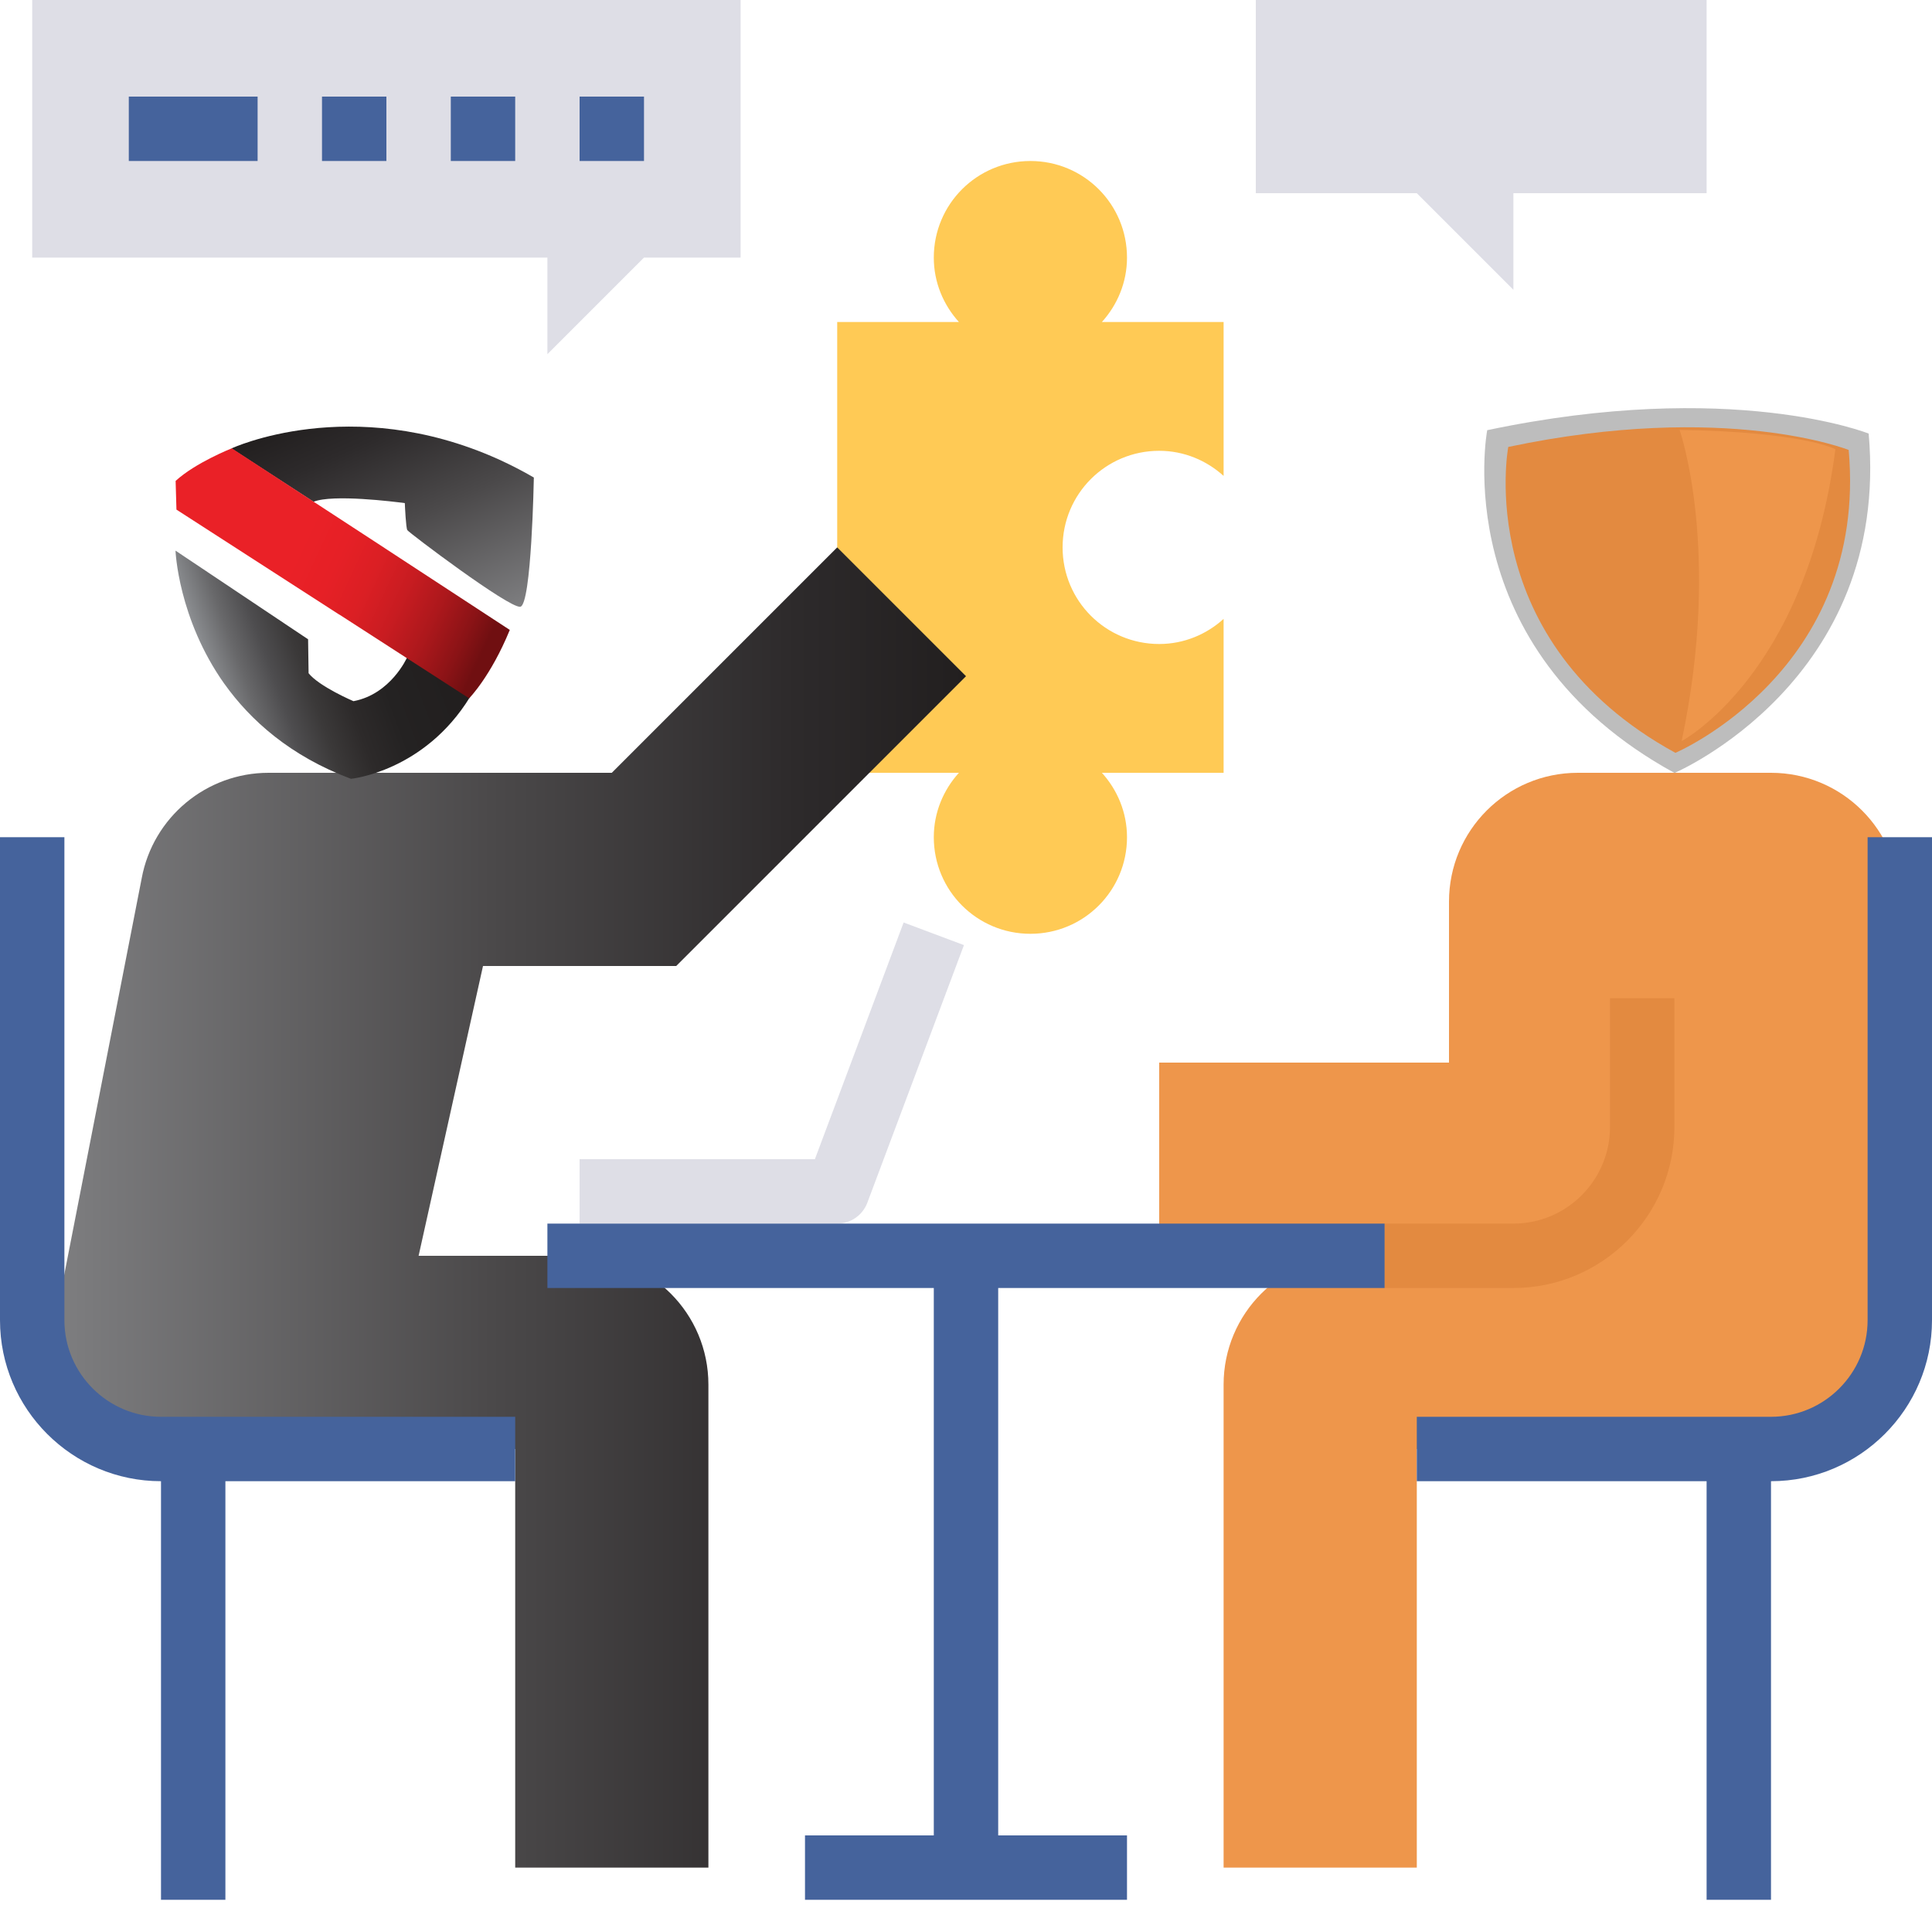
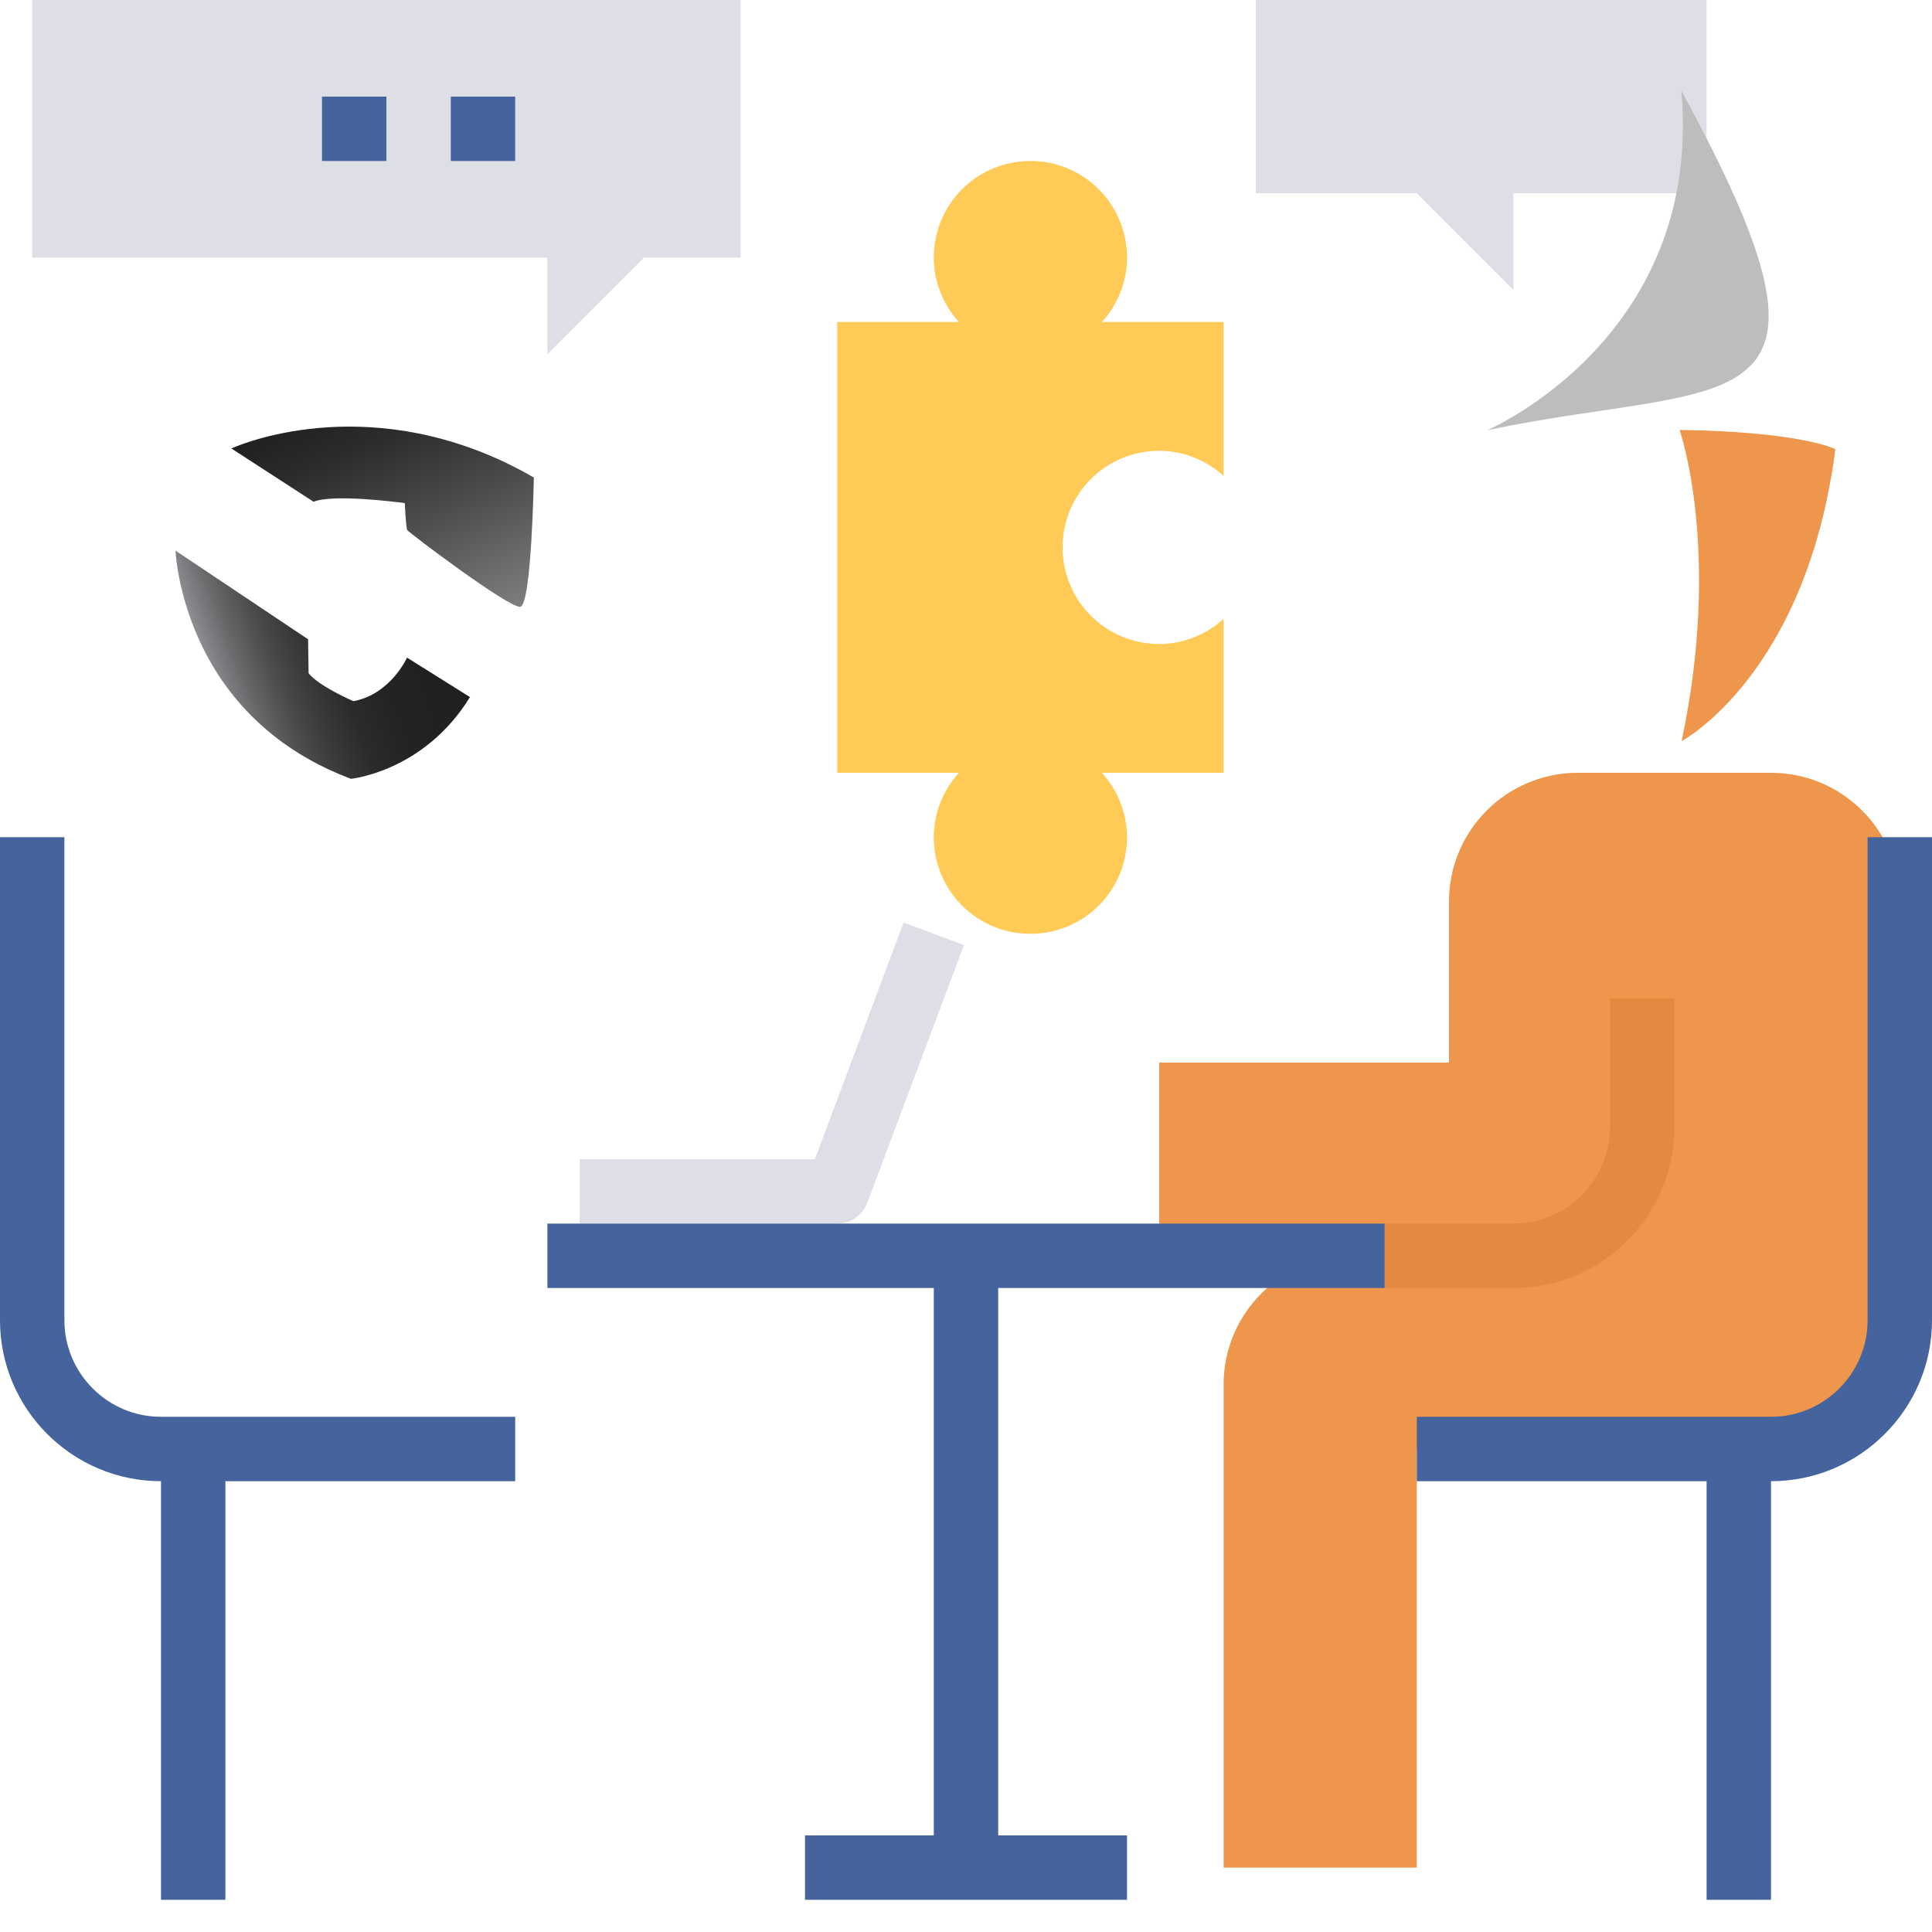
<svg xmlns="http://www.w3.org/2000/svg" version="1.1" id="Layer_1" x="0px" y="0px" width="480px" height="480px" viewBox="0 0 480 480" enable-background="new 0 0 480 480" xml:space="preserve">
  <path fill="#EE964B" d="M336,312h-48v-48h72v-40c0-17.68,14.32-32,32-32h48c17.68,0,32,14.32,32,32v104c0,17.68-14.32,32-32,32h-88  v104h-48V344C304,326.32,318.321,312,336,312z" />
  <path fill="#DEDEE6" d="M424,0v48h-48v24l-24-24h-40V0H424z" />
  <path fill="#FFCA55" d="M256,232c-13.281,0-24-10.719-24-24c0-6.16,2.398-11.762,6.238-16H208V80h30.238  c-3.84-4.238-6.238-9.84-6.238-16c0-13.281,10.719-24,24-24s24,10.719,24,24c0,6.16-2.398,11.762-6.238,16H304v38.238  c-4.238-3.84-9.84-6.238-16-6.238c-13.281,0-24,10.719-24,24s10.719,24,24,24c6.16,0,11.762-2.398,16-6.238V192h-30.238  c3.84,4.238,6.238,9.84,6.238,16C280,221.281,269.281,232,256,232z" />
  <path fill="#DEDEE6" d="M8,64V0h176v64h-24l-24,24V64H8z" />
  <linearGradient id="SVGID_1_" gradientUnits="userSpaceOnUse" x1="14.347" y1="300" x2="240" y2="300">
    <stop offset="0" style="stop-color:#7E7E80" />
    <stop offset="0.034" style="stop-color:#7A7A7C" />
    <stop offset="0.477" style="stop-color:#4B494A" />
    <stop offset="0.813" style="stop-color:#2D2A2B" />
    <stop offset="1" style="stop-color:#221F1F" />
  </linearGradient>
-   <path fill="url(#SVGID_1_)" d="M66.719,192H152l56-56l32,32l-72,72h-48l-16,72h40c17.68,0,32,14.32,32,32v120h-48V360h-81.68  c-19.922,0-35.039-18.078-31.441-37.762l20.32-104C38,203.039,51.281,192,66.719,192z" />
  <path fill="#E38A40" d="M376,320h-32v-16h32c13.23,0,24-10.77,24-24v-32h16v32C416,302.055,398.055,320,376,320z" />
  <path fill="#45639C" d="M128,352H40c-13.23,0-24-10.77-24-24V208H0v120c0,22.055,17.945,40,40,40v104h16V368h72V352z" />
  <path fill="#45639C" d="M464,208v120c0,13.23-10.77,24-24,24h-88v16h72v104h16V368c22.055,0,40-17.945,40-40V208H464z" />
-   <path fill="#45639C" d="M32,24h32v16H32V24z" />
  <path fill="#DEDEE6" d="M208,304h-64v-16h58.457l22.047-58.809l14.984,5.617l-24,64C214.321,301.93,211.336,304,208,304z" />
  <g>
    <path fill="#45639C" d="M344,320v-16H136v16h96v136h-32v16h80v-16h-32V320H344z" />
    <path fill="#45639C" d="M80,24h16v16H80V24z" />
    <path fill="#45639C" d="M112,24h16v16h-16V24z" />
-     <path fill="#45639C" d="M144,24h16v16h-16V24z" />
  </g>
  <g>
    <linearGradient id="SVGID_2_" gradientUnits="userSpaceOnUse" x1="113.995" y1="157.557" x2="87.504" y2="98.056">
      <stop offset="0" style="stop-color:#7E7E80" />
      <stop offset="0.034" style="stop-color:#7A7A7C" />
      <stop offset="0.477" style="stop-color:#4B494A" />
      <stop offset="0.813" style="stop-color:#2D2A2B" />
      <stop offset="1" style="stop-color:#221F1F" />
    </linearGradient>
    <path fill="url(#SVGID_2_)" d="M124.129,114.242l0.006-0.001c-0.052-0.026-0.108-0.05-0.166-0.074   c-0.077-0.037-0.157-0.077-0.237-0.111l-0.006,0.002c-36.662-16.462-66.238-2.637-66.238-2.637l20.414,13.239   c4.801-1.928,20.047-0.014,22.674,0.334c0.032,0.843,0.274,6.143,0.62,6.716c0.374,0.621,25.24,19.411,28.057,19.036   c2.816-0.372,3.379-32.106,3.379-32.106C129.766,116.979,126.93,115.525,124.129,114.242z" />
    <linearGradient id="SVGID_3_" gradientUnits="userSpaceOnUse" x1="53.252" y1="169.964" x2="108.297" y2="149.929">
      <stop offset="0" style="stop-color:#8D8F92" />
      <stop offset="0.02" style="stop-color:#86888B" />
      <stop offset="0.129" style="stop-color:#68686A" />
      <stop offset="0.246" style="stop-color:#4E4D4F" />
      <stop offset="0.373" style="stop-color:#3B3939" />
      <stop offset="0.513" style="stop-color:#2D2A2A" />
      <stop offset="0.679" style="stop-color:#242222" />
      <stop offset="0.932" style="stop-color:#221F1F" />
    </linearGradient>
    <path fill="url(#SVGID_3_)" d="M101.119,163.383c0,0-4.03,9.08-13.3,10.823c0,0-8.591-3.663-11.193-6.997l0.042-0.006l-0.124-8.372   l-32.939-22.027c0,0,0.618,16.836,12.136,33.094l0.009-0.001c6.478,9.071,16.361,17.946,31.442,23.597   c0,0,18.172-1.764,29.57-20.306L101.119,163.383z" />
    <linearGradient id="SVGID_4_" gradientUnits="userSpaceOnUse" x1="42.598" y1="121.701" x2="125.054" y2="160.151">
      <stop offset="0.381" style="stop-color:#EA2127" />
      <stop offset="0.491" style="stop-color:#E62026" />
      <stop offset="0.595" style="stop-color:#DB1F24" />
      <stop offset="0.696" style="stop-color:#C81C21" />
      <stop offset="0.796" style="stop-color:#AD181C" />
      <stop offset="0.894" style="stop-color:#8B1316" />
      <stop offset="0.958" style="stop-color:#700F11" />
      <stop offset="0.964" style="stop-color:#700F11" />
      <stop offset="1" style="stop-color:#700F11" />
    </linearGradient>
-     <path fill="url(#SVGID_4_)" d="M95.632,136.213v-0.007l-38.046-24.825c0,0-9.05,3.583-13.953,8.101l0.205,7.13l40.466,26.095   l0.011-0.019l32.238,20.808c0,0,5.353-5.402,10.104-16.993L95.632,136.213z" />
  </g>
  <g>
-     <path fill="#BDBDBD" d="M369.493,106.88c0,0-10.328,54.065,46.535,85.161c0,0,53.686-22.877,48.237-84.32   C464.266,107.721,430.215,94.087,369.493,106.88z" />
-     <path fill="#E38A40" d="M374.724,111.042c0,0-9.218,48.25,41.529,76c0,0,47.91-20.417,43.048-75.25   C459.301,111.792,428.913,99.625,374.724,111.042z" />
+     <path fill="#BDBDBD" d="M369.493,106.88c0,0,53.686-22.877,48.237-84.32   C464.266,107.721,430.215,94.087,369.493,106.88z" />
    <path fill="#EE964B" d="M417.292,106.813c0,0,10.535,29.983,0.507,77.313c0,0,30.905-16.345,38.197-72.512   C455.996,111.613,448.058,107.277,417.292,106.813z" />
  </g>
</svg>